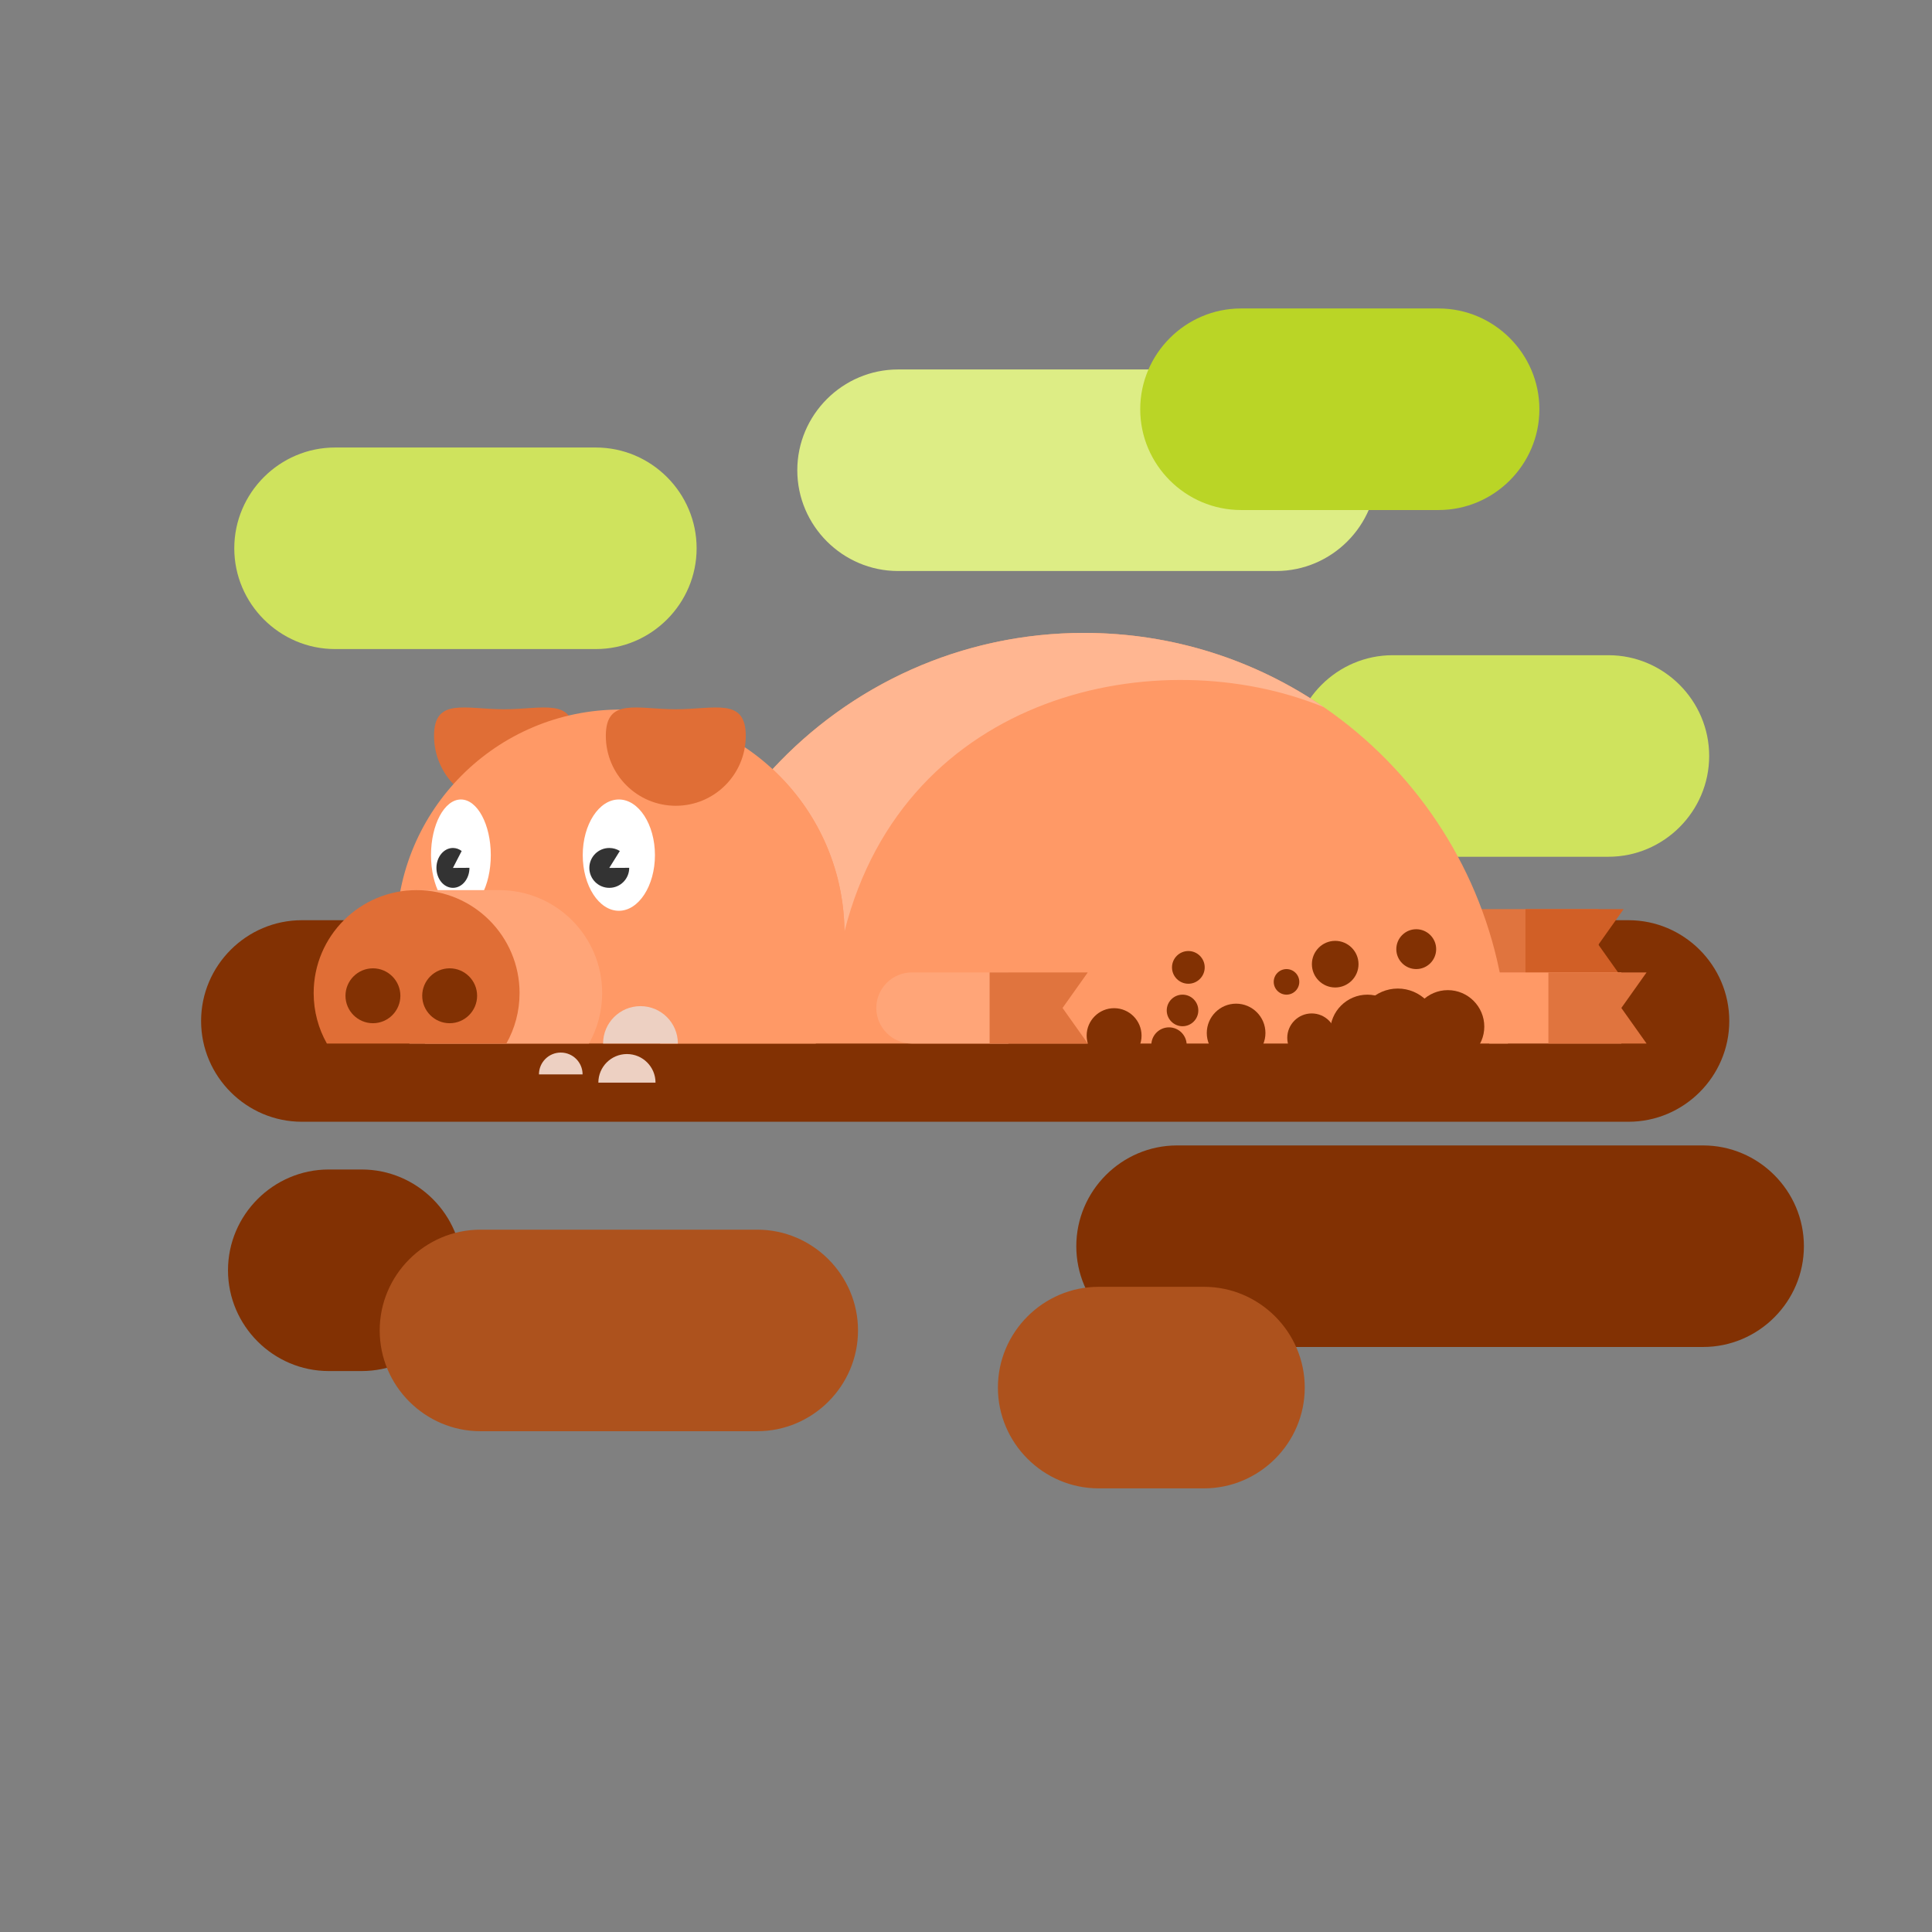
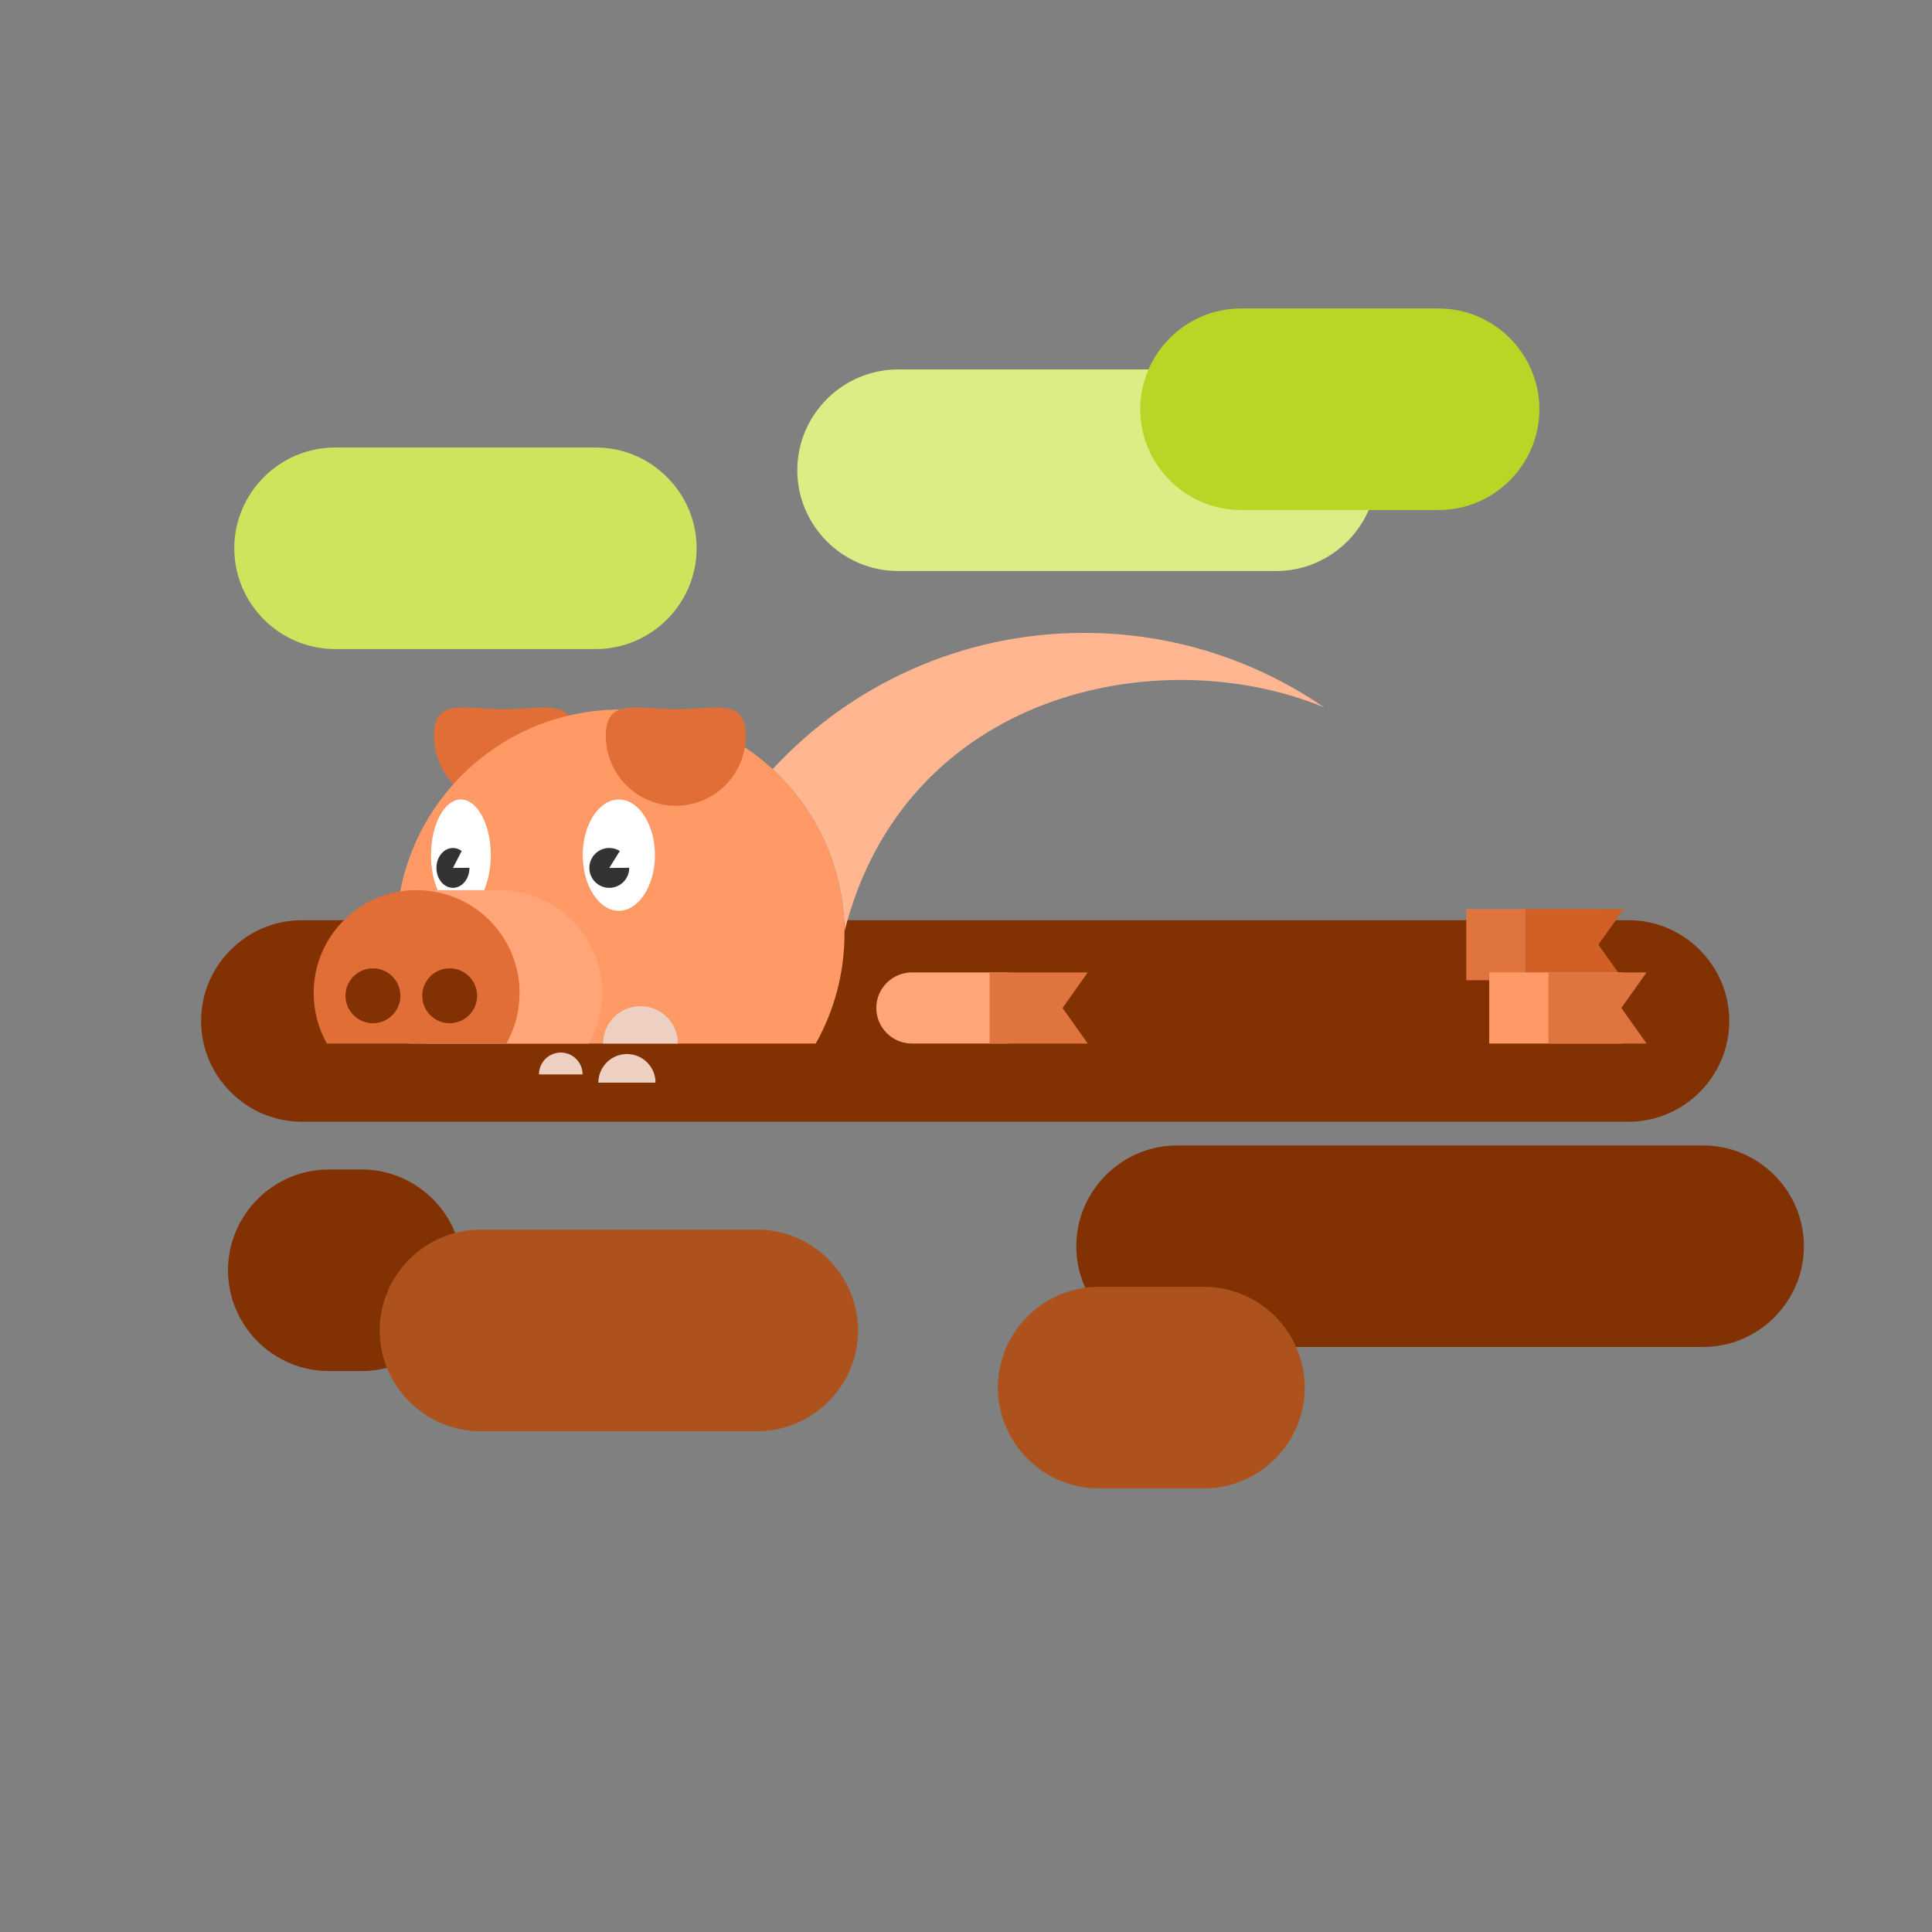
<svg xmlns="http://www.w3.org/2000/svg" version="1.1" viewBox="0 0 880 880">
  <rect x="0" y="0" width="880" height="880" fill="#808080" stroke="none" />
  <defs>
    <clipPath id="a">
      <path d="m0 660h660v-660h-660z" />
    </clipPath>
  </defs>
  <g transform="matrix(1.333 0 0 -1.333 0 880)">
    <g clip-path="url(#a)">
      <g transform="translate(114.49 507.25)">
        <path d="m0 0h89.112c18.938 0 34.434-15.496 34.434-34.435 0-18.94-15.496-34.436-34.434-34.436h-89.112c-18.94 0-34.436 15.496-34.436 34.436 0 18.939 15.496 34.435 34.436 34.435" fill="#cfe35d" fill-rule="evenodd" />
      </g>
      <g transform="translate(306.87 533.92)">
        <path d="m0 0h129.2c18.939 0 34.435-15.495 34.435-34.435v-1e-3c0-18.939-15.496-34.434-34.435-34.434h-129.2c-18.94 0-34.435 15.495-34.435 34.434v1e-3c0 18.94 15.495 34.435 34.435 34.435" fill="#dded85" fill-rule="evenodd" />
      </g>
      <g transform="translate(475.9 436.28)">
-         <path d="m0 0h73.692c18.94 0 34.435-15.495 34.435-34.435v-1e-3c0-18.939-15.495-34.435-34.435-34.435h-73.692c-18.94 0-34.435 15.496-34.435 34.435v1e-3c0 18.94 15.495 34.435 34.435 34.435" fill="#cfe35d" fill-rule="evenodd" />
-       </g>
+         </g>
      <g transform="translate(172.22 417.81)">
        <path d="m0 0c13.204 0 23.909 4.136 23.909-9.069 0-13.204-10.705-23.909-23.909-23.909s-23.909 10.705-23.909 23.909c0 13.205 10.705 9.069 23.909 9.069" fill="#e06e36" fill-rule="evenodd" />
      </g>
      <g transform="translate(103.15 345.73)">
        <path d="m0 0h453.31c18.941 0 34.437-15.495 34.437-34.435v-1e-3c0-18.94-15.496-34.434-34.437-34.434h-453.31c-18.94 0-34.436 15.494-34.436 34.434v1e-3c0 18.94 15.496 34.435 34.436 34.435" fill="#823103" fill-rule="evenodd" />
      </g>
      <path d="m501.03 325.22h45.145v24.298h-45.145z" fill="#e0743e" fill-rule="evenodd" />
      <g transform="translate(521.25 325.22)">
        <path d="m0 0h33.543l-8.618 12.148 8.618 12.15h-33.543z" fill="#d15f26" fill-rule="evenodd" />
      </g>
      <g transform="translate(370.41 443.9)" fill-rule="evenodd">
-         <path d="m0 0c78.498 0 142.41-62.406 144.86-140.31h-289.71c2.442 77.906 66.358 140.31 144.86 140.31" fill="#f96" />
        <path d="m0 0c30.424 0 58.653-9.379 81.968-25.398-56.161 23.106-143.04 5.31-163.82-76.602-0.215 21.907-9.629 41.612-24.566 55.439 26.474 28.63 64.351 46.561 106.42 46.561" fill="#ffb691" />
      </g>
      <g transform="translate(211.98 417.71)">
        <path d="m0 0c42.295 0 76.581-34.286 76.581-76.58 0-13.643-3.572-26.449-9.824-37.543h-133.51c-6.252 11.094-9.824 23.9-9.824 37.543 0 42.294 34.286 76.58 76.58 76.58" fill="#f96" fill-rule="evenodd" />
      </g>
      <g transform="translate(231.63 303.59)">
        <path d="m 0,0 h -25.555 c 0,7.057 5.721,12.777 12.778,12.777 C -5.721,12.777 0,7.057 0,0" fill="#edd0c2" fill-rule="evenodd" />
      </g>
      <g transform="translate(157.49 348.95)">
        <path d="m0 0c5.626 0 10.214 8.543 10.214 19.017s-4.588 19.016-10.214 19.016c-5.625 0-10.214-8.542-10.214-19.016s4.589-19.017 10.214-19.017" fill="#fff" fill-rule="evenodd" />
      </g>
      <g transform="translate(154.77 370.41)">
        <path d="m0 0c1.097 0 2.118-0.378 2.984-1.031l-2.984-5.78 5.639 0.036 1e-3 -0.036c0-3.76-2.525-6.809-5.64-6.809-3.114 0-5.638 3.049-5.638 6.809 0 3.761 2.524 6.811 5.638 6.811" fill="#333" fill-rule="evenodd" />
      </g>
      <g transform="translate(170.58 356.01)">
        <path d="m0 0c19.429 0 35.18-15.75 35.18-35.179 0-6.266-1.642-12.149-4.513-17.246h-61.332c-2.873 5.097-4.514 10.98-4.514 17.246 0 6.267 1.641 12.15 4.514 17.246v17.933z" fill="#ffa578" fill-rule="evenodd" />
      </g>
      <g transform="translate(142.36 356.01)">
        <path d="m0 0c19.428 0 35.178-15.75 35.178-35.179 0-6.266-1.64-12.149-4.512-17.246h-61.333c-2.871 5.097-4.513 10.98-4.513 17.246 0 19.429 15.751 35.179 35.18 35.179" fill="#e06e36" fill-rule="evenodd" />
      </g>
      <path d="m508.87 303.59h45.145v24.298h-45.145z" fill="#f96" fill-rule="evenodd" />
      <g transform="translate(529.09 303.59)">
        <path d="m0 0h33.543l-8.619 12.15 8.619 12.148h-33.543z" fill="#e0743e" fill-rule="evenodd" />
      </g>
      <g transform="translate(311.58 303.59)">
        <path d="m0 0h32.998v24.298h-32.998c-6.682 0-12.149-5.467-12.149-12.148 0-6.683 5.467-12.15 12.149-12.15" fill="#ffa578" fill-rule="evenodd" />
      </g>
      <g transform="translate(338.15 303.59)">
        <path d="m0 0h33.543l-8.618 12.15 8.618 12.148h-33.543z" fill="#e0743e" fill-rule="evenodd" />
      </g>
      <g transform="translate(211.46 348.95)">
        <path d="m0 0c6.792 0 12.333 8.543 12.333 19.017s-5.541 19.016-12.333 19.016c-6.796 0-12.337-8.542-12.337-19.016s5.541-19.017 12.337-19.017" fill="#fff" fill-rule="evenodd" />
      </g>
      <g transform="translate(208.19 370.41)">
        <path d="m0 0c1.323 0 2.559-0.378 3.603-1.031l-3.603-5.78 6.808 0.036 2e-3 -0.036c0-3.76-3.05-6.809-6.81-6.809-3.762 0-6.811 3.049-6.811 6.809 0 3.761 3.049 6.811 6.811 6.811" fill="#333" fill-rule="evenodd" />
      </g>
      <g transform="translate(199.07 293.05)">
        <path d="m0 0h-14.907c0 4.117 3.337 7.454 7.454 7.454 4.116 0 7.453-3.337 7.453-7.454" fill="#edd0c2" fill-rule="evenodd" />
      </g>
      <g transform="translate(223.99 290.23)">
        <path d="m0 0h-19.531c0 5.393 4.373 9.766 9.765 9.766 5.394 0 9.766-4.373 9.766-9.766" fill="#edd0c2" fill-rule="evenodd" />
      </g>
      <g transform="translate(230.92 417.81)">
        <path d="m0 0c13.205 0 23.911 4.136 23.911-9.069 0-13.204-10.706-23.909-23.911-23.909-13.203 0-23.907 10.705-23.907 23.909 0 13.205 10.704 9.069 23.907 9.069" fill="#e06e36" fill-rule="evenodd" />
      </g>
      <g transform="translate(468.38 299.22)">
        <path d="m0 0c5.097 0 9.252 4.155 9.252 9.251s-4.155 9.251-9.252 9.251c-5.095 0-9.25-4.155-9.25-9.251s4.155-9.251 9.25-9.251" fill="#823103" fill-rule="evenodd" />
      </g>
      <g transform="translate(483.93 329.03)">
        <path d="m0 0c3.751 0 6.81 3.059 6.81 6.81s-3.059 6.81-6.81 6.81-6.81-3.059-6.81-6.81 3.059-6.81 6.81-6.81" fill="#823103" fill-rule="evenodd" />
      </g>
      <g transform="translate(439.6 320.29)">
        <path d="m0 0c2.406 0 4.368 1.962 4.368 4.369 0 2.405-1.962 4.368-4.368 4.368s-4.368-1.963-4.368-4.368c0-2.407 1.962-4.369 4.368-4.369" fill="#823103" fill-rule="evenodd" />
      </g>
      <g transform="translate(422.38 297.17)">
        <path d="m0 0c5.52 0 10.022 4.502 10.022 10.022s-4.502 10.022-10.022 10.022-10.022-4.502-10.022-10.022 4.502-10.022 10.022-10.022" fill="#823103" fill-rule="evenodd" />
      </g>
      <g transform="translate(448.21 297.17)">
        <path d="m0 0c4.6 0 8.352 3.752 8.352 8.353 0 4.599-3.752 8.351-8.352 8.351-4.601 0-8.352-3.752-8.352-8.351 0-4.601 3.751-8.353 8.352-8.353" fill="#823103" fill-rule="evenodd" />
      </g>
      <g transform="translate(494.72 296.91)">
        <path d="m0 0c6.864 0 12.464 5.599 12.464 12.463 0 6.865-5.6 12.464-12.464 12.464s-12.463-5.599-12.463-12.464c0-6.864 5.599-12.463 12.463-12.463" fill="#823103" fill-rule="evenodd" />
      </g>
      <g transform="translate(467.23 294.85)">
        <path d="m0 0c7.007 0 12.721 5.714 12.721 12.72 0 7.007-5.714 12.72-12.721 12.72s-12.72-5.713-12.72-12.72c0-7.006 5.713-12.72 12.72-12.72" fill="#823103" fill-rule="evenodd" />
      </g>
      <g transform="translate(477.63 294.57)">
        <path d="m0 0c7.658 0 13.905 6.247 13.905 13.904 0 7.658-6.247 13.905-13.905 13.905-7.657 0-13.904-6.247-13.904-13.905 0-7.657 6.247-13.904 13.904-13.904" fill="#823103" fill-rule="evenodd" />
      </g>
      <g transform="translate(399.45 297.04)">
        <path d="m0 0c3.326 0 6.038 2.713 6.038 6.039s-2.712 6.039-6.038 6.039-6.04-2.713-6.04-6.039 2.714-6.039 6.04-6.039" fill="#823103" fill-rule="evenodd" />
      </g>
      <g transform="translate(380.69 296.91)">
        <path d="m0 0c5.166 0 9.379 4.214 9.379 9.38s-4.213 9.38-9.379 9.38-9.381-4.214-9.381-9.38 4.215-9.38 9.381-9.38" fill="#823103" fill-rule="evenodd" />
      </g>
      <g transform="translate(406.06 324.02)">
-         <path d="m0 0c3.078 0 5.59 2.511 5.59 5.589 0 3.079-2.512 5.59-5.59 5.59s-5.59-2.511-5.59-5.59c0-3.078 2.512-5.589 5.59-5.589" fill="#823103" fill-rule="evenodd" />
-       </g>
+         </g>
      <g transform="translate(404.07 309.5)">
        <path d="m0 0c2.974 0 5.397 2.424 5.397 5.396 0 2.973-2.423 5.397-5.397 5.397-2.971 0-5.396-2.424-5.396-5.397 0-2.972 2.425-5.396 5.396-5.396" fill="#823103" fill-rule="evenodd" />
      </g>
      <g transform="translate(456.24 322.74)">
        <path d="m0 0c4.387 0 7.966 3.578 7.966 7.966 0 4.387-3.579 7.968-7.966 7.968-4.388 0-7.967-3.581-7.967-7.968 0-4.388 3.579-7.966 7.967-7.966" fill="#823103" fill-rule="evenodd" />
      </g>
      <g transform="translate(424.05 554.76)">
        <path d="m0 0h67.525c18.94 0 34.435-15.496 34.435-34.435v-2e-3c0-18.938-15.495-34.434-34.435-34.434h-67.525c-18.939 0-34.435 15.496-34.435 34.434v2e-3c0 18.939 15.496 34.435 34.435 34.435" fill="#bad526" fill-rule="evenodd" />
      </g>
      <g transform="translate(402.21 268.77)">
        <path d="m0 0h179.75c18.94 0 34.434-15.497 34.434-34.436s-15.494-34.434-34.434-34.434h-179.75c-18.941 0-34.437 15.495-34.437 34.434s15.496 34.436 34.437 34.436" fill="#823103" fill-rule="evenodd" />
      </g>
      <g transform="translate(112.34 260.55)">
        <path d="m0 0h11.241c18.94 0 34.435-15.496 34.435-34.437v-1e-3c0-18.939-15.495-34.435-34.435-34.435h-11.241c-18.94 0-34.435 15.496-34.435 34.435v1e-3c0 18.941 15.495 34.437 34.435 34.437" fill="#823103" fill-rule="evenodd" />
      </g>
      <g transform="translate(164.18 239.99)">
        <path d="m0 0h94.568c18.941 0 34.436-15.496 34.436-34.436s-15.495-34.435-34.436-34.435h-94.568c-18.94 0-34.436 15.495-34.436 34.435s15.496 34.436 34.436 34.436" fill="#ad521d" fill-rule="evenodd" />
      </g>
      <g transform="translate(375.42 220.46)">
        <path d="m0 0h35.977c18.941 0 34.435-15.496 34.435-34.436v-1e-3c0-18.939-15.494-34.434-34.435-34.434h-35.977c-18.94 0-34.436 15.495-34.436 34.434v1e-3c0 18.94 15.496 34.436 34.436 34.436" fill="#ad521d" fill-rule="evenodd" />
      </g>
      <g transform="translate(127.43 310.53)">
        <path d="m0 0c5.167 0 9.38 4.213 9.38 9.38 0 5.166-4.213 9.38-9.38 9.38s-9.38-4.214-9.38-9.38c0-5.167 4.213-9.38 9.38-9.38" fill="#823103" fill-rule="evenodd" />
      </g>
      <g transform="translate(153.65 310.53)">
        <path d="m0 0c5.166 0 9.38 4.213 9.38 9.38 0 5.166-4.214 9.38-9.38 9.38-5.167 0-9.38-4.214-9.38-9.38 0-5.167 4.213-9.38 9.38-9.38" fill="#823103" fill-rule="evenodd" />
      </g>
    </g>
  </g>
</svg>